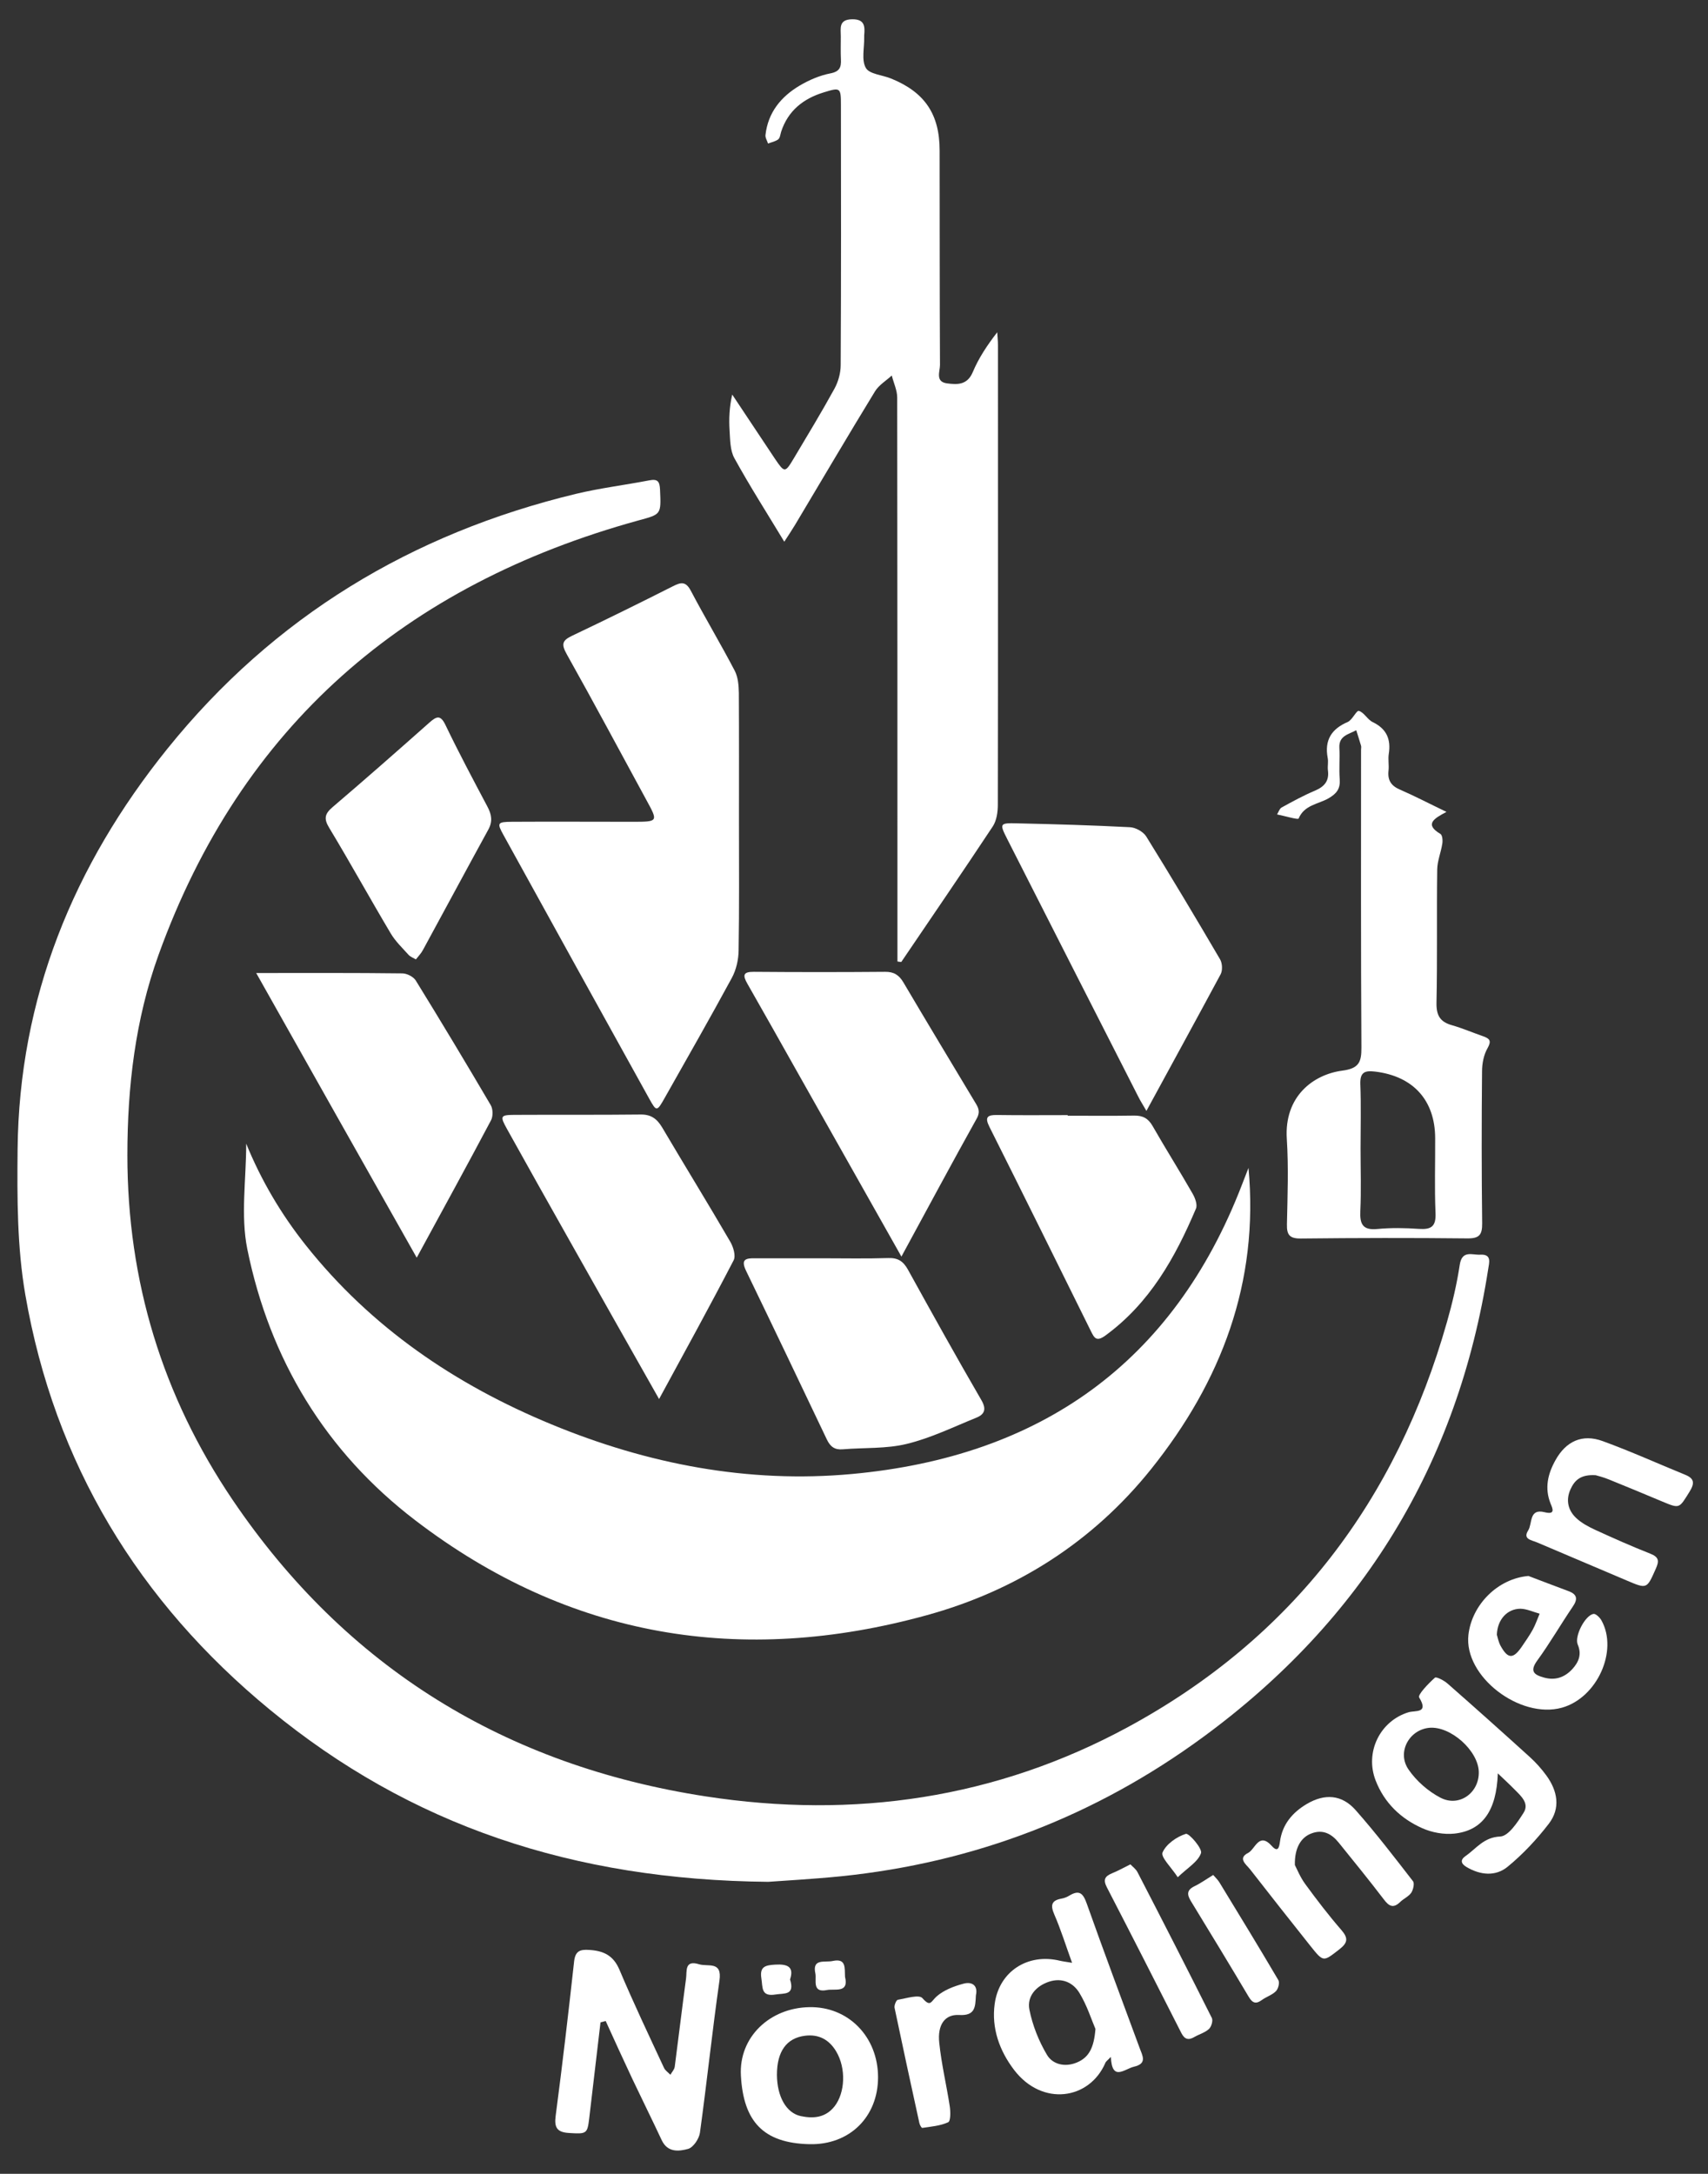
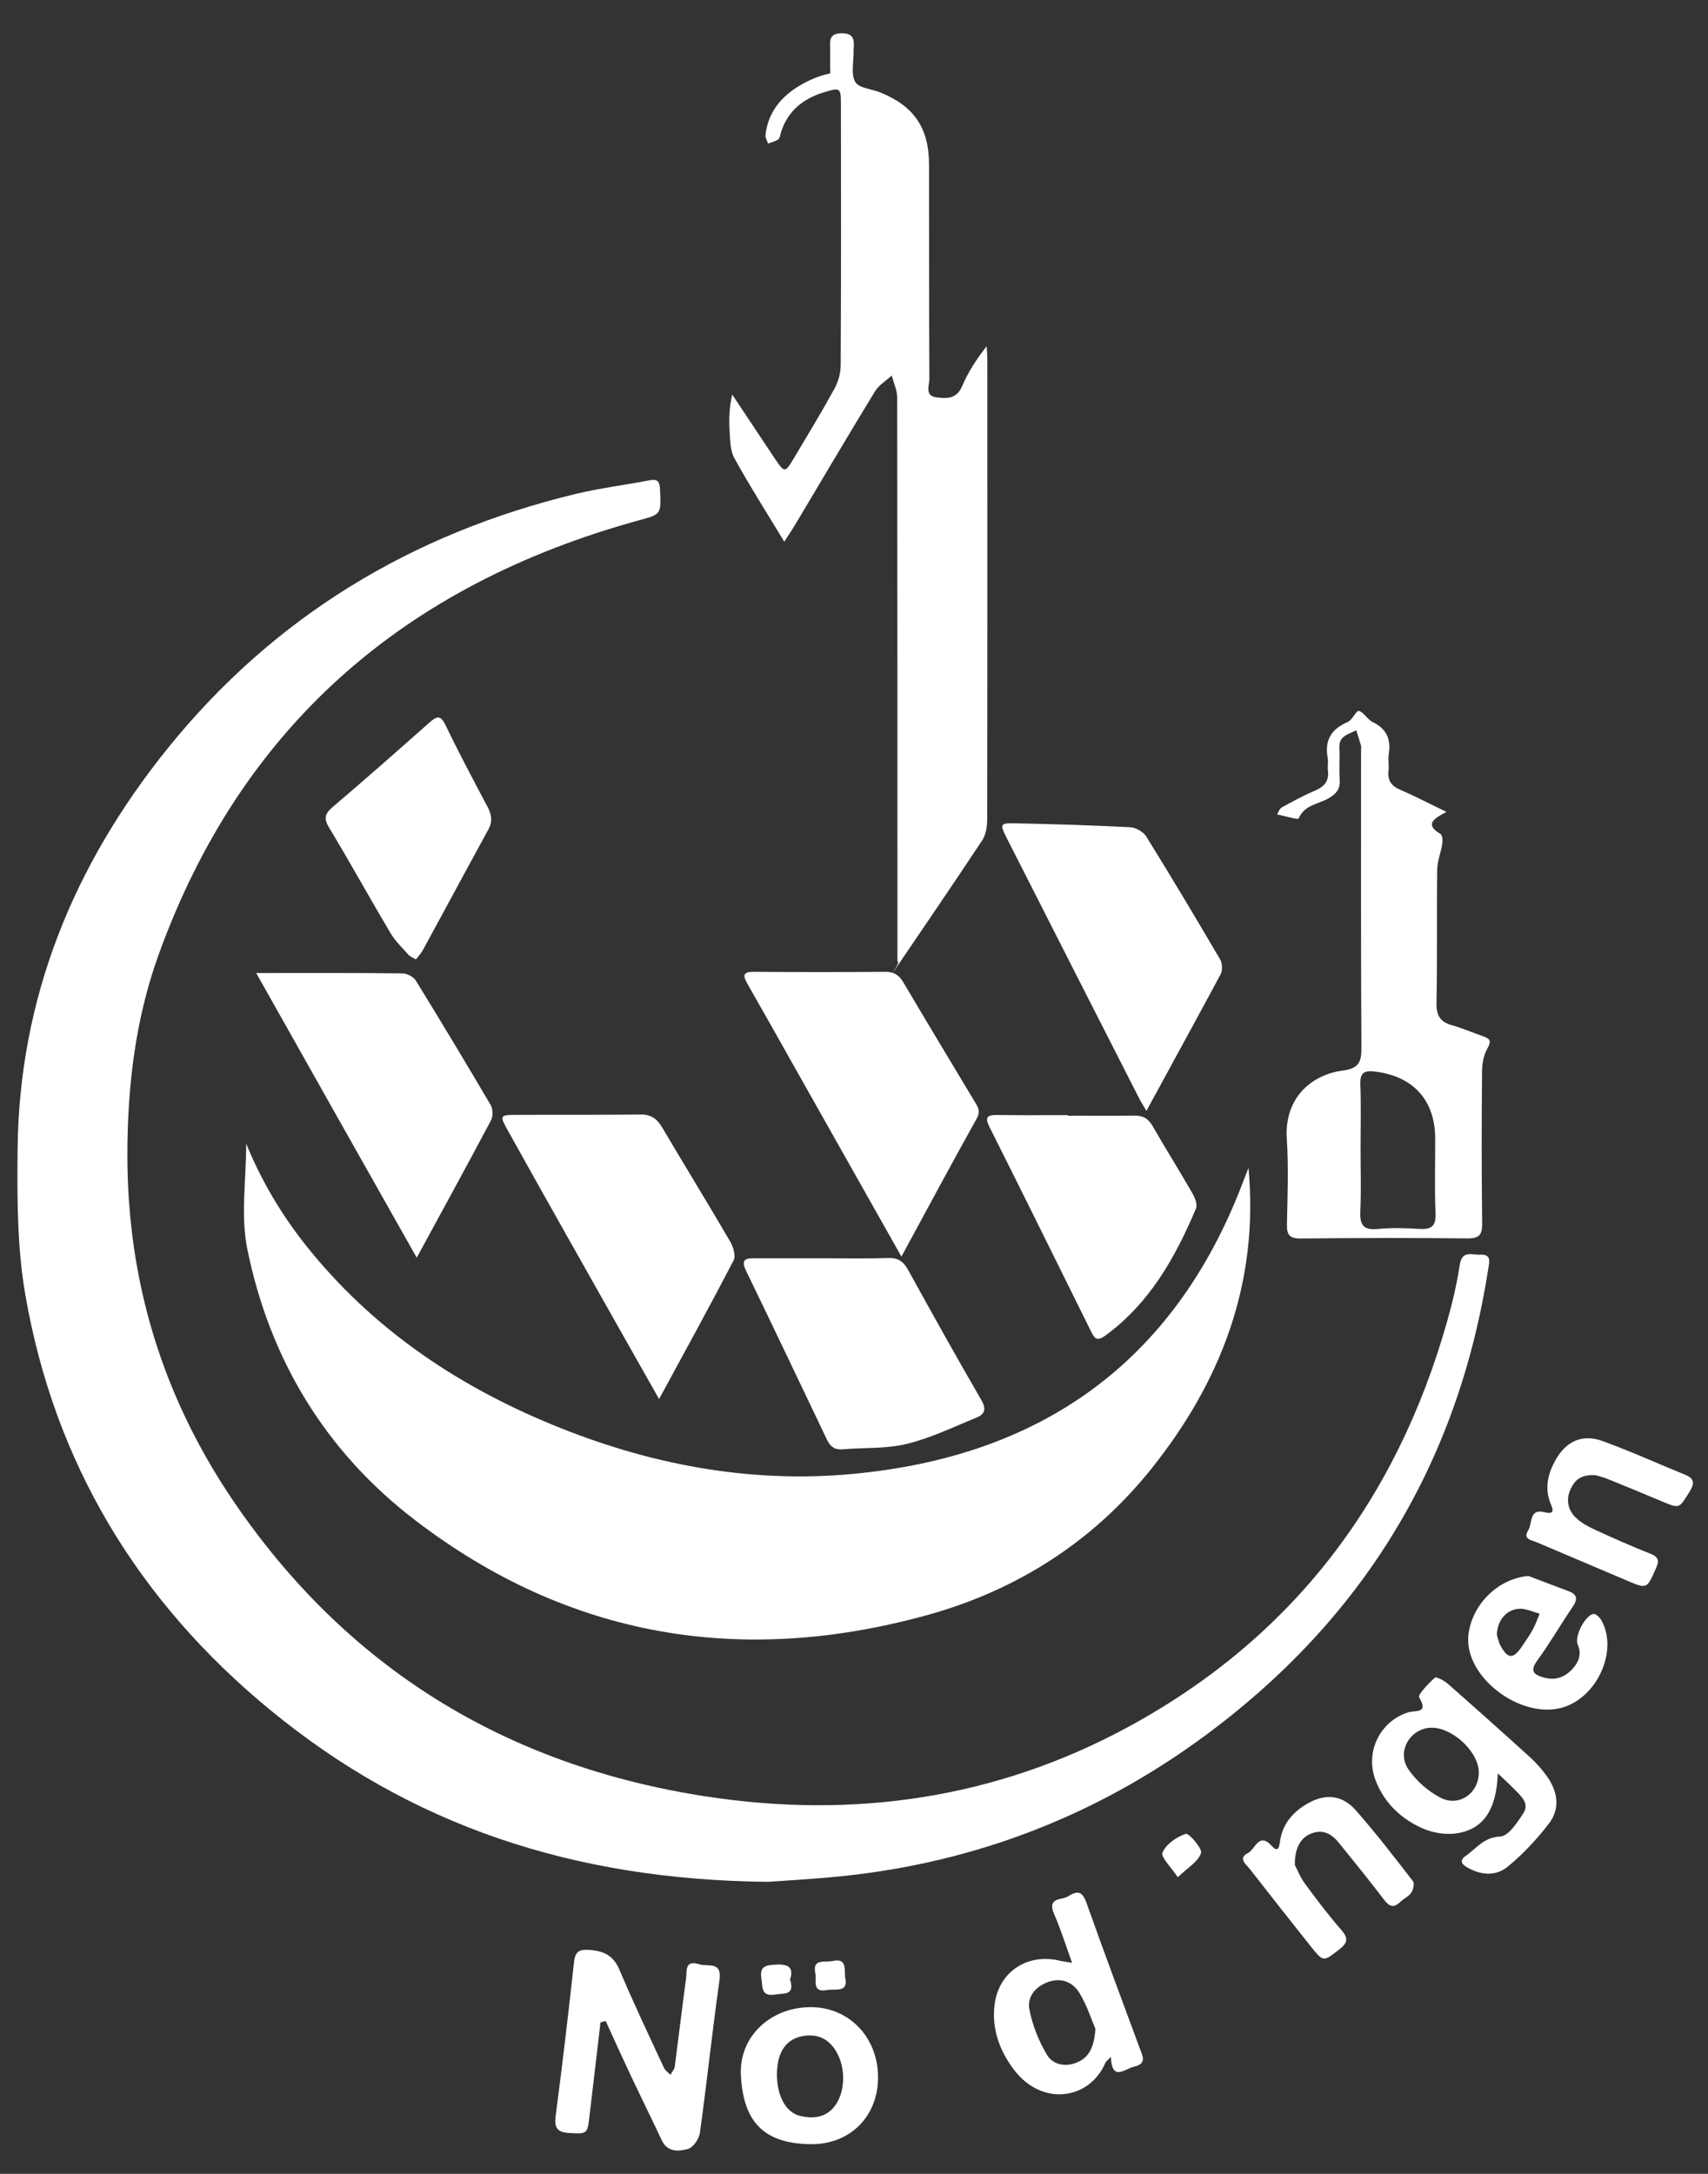
<svg xmlns="http://www.w3.org/2000/svg" version="1.1" id="Ebene_1" x="0px" y="0px" viewBox="0 0 1417.3 1803.8" style="enable-background:new 0 0 1417.3 1803.8;" xml:space="preserve">
  <rect x="0" y="0" width="1417.3" height="1803.8" fill="#333333" stroke="none" />
  <style type="text/css">
	.st0{fill:#FFFFFF;}
</style>
  <g>
    <path class="st0" d="M637.5,1561.5c-162.2-1.5-297.1-47-413.4-142.7C114.8,1328.9,45.2,1214.2,21,1074.3   c-6.8-39.3-6.8-80.2-6.4-120.4c1.2-125.6,46.3-235.8,124.3-332.6c88.2-109.5,202.6-178.6,339-211.5c20-4.8,40.6-7.3,60.8-11.2   c7.1-1.4,8.7,0.9,9,7.8c0.9,20.7,1.1,20.3-18.1,25.5C336.4,485.2,200.2,602,131.5,792.5c-19.2,53.4-25.8,109.1-25.8,166.1   c0,104.5,29.1,199.8,87.2,285.8c94.4,139.6,226.9,220.7,392.7,246.2c122.8,18.9,241,1.9,350.9-57.8   c136-73.9,222.3-187.9,264.3-336.2c4.4-15.4,8.1-31.2,10.5-47.1c1.9-12.5,10.5-8,17-8.4c9.8-0.6,7.4,6.7,6.6,12   c-25.2,162.1-104.7,291.6-236.6,388.3c-89.4,65.6-189.9,104.2-300.5,115.5C673.7,1559.3,649.6,1560.6,637.5,1561.5z" />
    <path class="st0" d="M1036,969.1c8.8,95.3-22.7,177.3-80.7,249.8c-48.6,60.7-112.2,101-186.4,121.4   c-153.5,42.3-296.6,18.9-424.2-78.7c-74.5-56.9-120.9-133.6-139.5-225.2c-5.6-27.8-0.9-57.7-0.9-87.4c12.5,30.6,29,58.5,49.3,84.1   c54.3,68.4,124.1,115.8,204,148.8c79.8,33,163.2,49.1,249.3,41.2c155.9-14.3,266.6-91.7,323.7-240.1   C1032.4,978.3,1034.2,973.7,1036,969.1z" />
-     <path class="st0" d="M744.7,797.8c0-5.7,0-11.4,0-17.2c0-150.2,0-300.5-0.2-450.7c0-6.1-3-12.2-4.5-18.3   c-4.7,4.3-10.7,7.9-13.9,13.1c-22.5,36.8-44.3,73.9-66.4,110.9c-2.6,4.3-5.4,8.5-8.9,13.9c-14.5-24-28.7-46.2-41.4-69.3   c-3.6-6.5-3.5-15.3-4-23.1c-0.6-9.5-0.2-19.1,2.2-29.7c11.9,17.8,23.7,35.7,35.6,53.5c7.8,11.5,8.3,11.5,15.4-0.4   c11.5-19.3,23.1-38.4,33.9-58.1c3.1-5.7,5.1-12.9,5.1-19.4c0.4-71.9,0.3-143.9,0.2-215.9c0-14.5-0.5-14.7-14.4-10.4   c-16.9,5.2-29.5,15.2-35.2,32.6c-0.7,2.2-0.9,5.1-2.4,6.3c-2.3,1.8-5.6,2.4-8.5,3.5c-0.7-2.4-2.4-4.8-2.1-7.1   c2.1-18.7,12.9-31.8,28.4-41c7.8-4.6,16.6-8.4,25.4-10.1c7.8-1.5,9.1-5.1,8.8-11.6c-0.3-6.3-0.1-12.7-0.1-19c0-6.7-2-14.1,9.3-14.3   c10.6-0.2,10.8,5.9,10.1,13.4c0,0.6,0,1.2,0,1.7c0.2,8.6-2.4,18.8,1.4,25.3c3,5.2,13.8,5.8,21,8.8c27.8,11.3,40.2,29.5,40.2,59.7   c0.1,59.3,0,118.6,0.3,177.9c0,5.4-4.1,14,5.8,15.3c8.4,1.1,16.8,1.6,21.4-9.3c4.8-11.5,11.8-22.1,20.3-33.1   c0.2,3.5,0.6,7,0.6,10.5c0,127.2,0.1,254.4-0.1,381.6c0,6-1,13-4.1,17.8c-25,37.8-50.6,75.1-76,112.6   C746.7,798.2,745.7,798,744.7,797.8z" />
-     <path class="st0" d="M613.2,681.8c0,35.7,0.3,71.4-0.3,107c-0.1,7.6-2,15.9-5.6,22.6c-18.1,33.4-36.9,66.3-55.6,99.4   c-6.6,11.7-6.9,11.8-12.9,1c-40.4-72.9-80.8-145.9-121-218.9c-5.6-10.1-5.1-10.9,7.1-11c33.4-0.2,66.8,0,100.1,0   c21.3,0,21.2-0.1,11.3-18.2c-22-40.4-43.6-80.9-66.1-121c-4.6-8.3-3.6-11.3,4.6-15.2c28-13.3,55.8-27,83.5-41   c6.7-3.4,10.7-4.3,14.9,3.6c11.8,22.4,24.8,44.1,36.5,66.5c2.7,5.2,3.3,12.1,3.4,18.2C613.3,610.4,613.2,646.1,613.2,681.8z" />
+     <path class="st0" d="M744.7,797.8c0-5.7,0-11.4,0-17.2c0-150.2,0-300.5-0.2-450.7c0-6.1-3-12.2-4.5-18.3   c-4.7,4.3-10.7,7.9-13.9,13.1c-22.5,36.8-44.3,73.9-66.4,110.9c-2.6,4.3-5.4,8.5-8.9,13.9c-14.5-24-28.7-46.2-41.4-69.3   c-3.6-6.5-3.5-15.3-4-23.1c-0.6-9.5-0.2-19.1,2.2-29.7c11.9,17.8,23.7,35.7,35.6,53.5c7.8,11.5,8.3,11.5,15.4-0.4   c11.5-19.3,23.1-38.4,33.9-58.1c3.1-5.7,5.1-12.9,5.1-19.4c0.4-71.9,0.3-143.9,0.2-215.9c0-14.5-0.5-14.7-14.4-10.4   c-16.9,5.2-29.5,15.2-35.2,32.6c-0.7,2.2-0.9,5.1-2.4,6.3c-2.3,1.8-5.6,2.4-8.5,3.5c-0.7-2.4-2.4-4.8-2.1-7.1   c2.1-18.7,12.9-31.8,28.4-41c7.8-4.6,16.6-8.4,25.4-10.1c-0.3-6.3-0.1-12.7-0.1-19c0-6.7-2-14.1,9.3-14.3   c10.6-0.2,10.8,5.9,10.1,13.4c0,0.6,0,1.2,0,1.7c0.2,8.6-2.4,18.8,1.4,25.3c3,5.2,13.8,5.8,21,8.8c27.8,11.3,40.2,29.5,40.2,59.7   c0.1,59.3,0,118.6,0.3,177.9c0,5.4-4.1,14,5.8,15.3c8.4,1.1,16.8,1.6,21.4-9.3c4.8-11.5,11.8-22.1,20.3-33.1   c0.2,3.5,0.6,7,0.6,10.5c0,127.2,0.1,254.4-0.1,381.6c0,6-1,13-4.1,17.8c-25,37.8-50.6,75.1-76,112.6   C746.7,798.2,745.7,798,744.7,797.8z" />
    <path class="st0" d="M1200.3,673.7c-10.5,5.5-18.5,10.3-5,18.3c1.6,1,2,5.5,1.5,8.2c-1.1,7.1-4.1,14.2-4.2,21.3   c-0.5,36.8,0.2,73.7-0.6,110.5c-0.2,10.5,2.9,15.9,12.8,18.7c8.8,2.5,17.3,6.2,26,9.2c5.2,1.9,7.1,3.6,3.6,9.8   c-3.2,5.5-4.6,12.8-4.6,19.3c-0.4,42-0.4,84,0.1,126c0.1,9.6-2.3,12.7-12.3,12.6c-46-0.5-92.1-0.4-138.1,0.1   c-9.4,0.1-11.8-3-11.6-11.8c0.5-23.6,1.4-47.3-0.1-70.8c-2.3-35.3,21.9-53.5,46-56.7c13.9-1.8,16-7.1,15.9-19.3   c-0.5-82.3-0.3-164.6-0.3-246.9c0-1.2,0.3-2.4,0-3.4c-1.2-4.3-2.7-8.6-4-12.9c-6.1,3.5-14.6,4.4-14,14.7c0.5,8.6-0.4,17.3,0.3,25.9   c0.6,8-2.5,12-9.4,16c-8.4,4.8-20,5.4-24.7,16.7c-0.5,1.2-11.7-2.2-17.9-3.4c1.2-1.9,2-4.7,3.7-5.7c9.1-5,18.2-10,27.7-14   c8-3.4,12-8.1,10.8-17c-0.4-3.4,0.5-7-0.2-10.3c-2.7-14.6,3.1-23.9,16.6-29.7c3.9-1.7,7.3-9.8,9.3-9.2c4.3,1.2,7.1,7.2,11.5,9.3   c11.6,5.6,15.2,14.3,13.3,26.4c-0.7,4.5,0.3,9.2-0.2,13.8c-0.9,8,2.1,12.7,9.7,15.9C1173.9,660.5,1185.7,666.7,1200.3,673.7z    M1129,953.1C1129,953.1,1129,953.1,1129,953.1c0,17.3,0.6,34.5-0.2,51.8c-0.5,10.7,1.9,16.1,14.1,14.9c11.4-1.1,23-0.9,34.5-0.1   c10.3,0.7,14.3-2,13.8-13.2c-0.9-20.7-0.2-41.4-0.3-62.1c-0.1-31.6-18.4-51.4-49.7-55.2c-8.9-1.1-12.7,0.6-12.4,10.4   C1129.5,917.4,1129,935.3,1129,953.1z" />
    <path class="st0" d="M212.6,807.4c42.2,0,81.7-0.2,121.2,0.3c3.8,0,9.2,2.7,11.2,5.9c21.1,34.2,41.8,68.7,62.2,103.4   c1.9,3.2,2,9.2,0.3,12.5c-19.8,37.4-40.2,74.5-61.7,114.1C301,964.4,257.7,887.5,212.6,807.4z" />
    <path class="st0" d="M546.9,1160.9c-25.7-45.4-50.3-88.9-74.8-132.4c-17.2-30.5-34.4-61.1-51.4-91.7c-5.9-10.6-5.5-11.6,5.7-11.7   c35.1-0.2,70.2,0.1,105.3-0.3c8.8-0.1,13.6,3.8,17.8,10.8c18.7,31.7,38,63,56.5,94.8c2.5,4.3,4.7,11.6,2.8,15.3   C589,1083.9,568.3,1121.5,546.9,1160.9z" />
    <path class="st0" d="M748,1042.7c-29.7-52.7-57.9-102.7-86.2-152.8c-13.8-24.5-27.6-49.1-41.6-73.6c-4-7-3.7-10,5.4-9.9   c36.3,0.3,72.5,0.3,108.8,0c7.2-0.1,11.5,2.5,15.2,8.7c19.6,33.2,39.5,66.2,59.3,99.2c2.7,4.4,4.9,7.8,1.6,13.8   C789.8,965.2,769.8,1002.6,748,1042.7z" />
    <path class="st0" d="M951.3,921.8c-2.8-4.9-4.9-8.1-6.6-11.5c-36.3-71.2-72.5-142.4-108.7-213.7c-6.8-13.4-6.7-13.8,8.5-13.4   c31,0.7,62.1,1.6,93.1,3.2c4.7,0.2,11,3.7,13.5,7.6c20.9,33.7,41.2,67.7,61.3,102c1.9,3.2,2.2,9.2,0.5,12.4   C992.8,845.8,972.4,883,951.3,921.8z" />
    <path class="st0" d="M681.8,1044.1c18.4,0,36.9,0.4,55.3-0.2c8.1-0.3,12.5,2.8,16.3,9.6c20,36.2,40.1,72.4,60.9,108.2   c4.5,7.7,2.7,11.9-4.2,14.7c-19,7.7-37.8,16.9-57.6,21.7c-17,4.2-35.4,3-53.1,4.5c-6.7,0.6-10.4-2.1-13.3-8.2   c-22.2-46.7-44.5-93.4-67-139.9c-4.5-9.3-0.6-10.6,7.6-10.4C645,1044.2,663.4,1044,681.8,1044.1   C681.8,1044,681.8,1044,681.8,1044.1z" />
    <path class="st0" d="M886,925.8c18.4,0,36.8,0.2,55.2-0.1c7.1-0.1,11.6,2.3,15.2,8.6c10.8,18.9,22.5,37.4,33.3,56.3   c2,3.5,4.1,9.1,2.7,12.3c-17.2,40.6-38.3,78.3-75,105.2c-7.5,5.5-9.3,2.3-12.2-3.6c-28-56.6-55.9-113.1-84.2-169.5   c-4-8-1.7-9.9,6.3-9.8c19.5,0.3,39.1,0.1,58.6,0.1C886,925.4,886,925.6,886,925.8z" />
    <path class="st0" d="M345.1,796.1c-2.4-1.4-4.6-2.2-6-3.7c-5.2-5.8-11-11.3-14.9-17.9c-17.3-29.1-33.6-58.7-51.1-87.7   c-4.6-7.6-3.5-11.6,2.8-17c27.1-23.1,53.8-46.6,80.4-70.2c6.1-5.4,9.3-6.6,13.5,2.3c10.9,22.7,22.8,45,34.6,67.3   c3.5,6.5,4.6,12.3,0.8,19.2c-18.2,33.2-36.1,66.6-54.2,99.8C349.5,791.1,347.1,793.5,345.1,796.1z" />
    <path class="st0" d="M498.3,1678.1c-3.1,26.6-6.3,53.3-9.4,79.9c-1.5,12.7-2.3,12.8-16.8,11.9c-9.9-0.6-12.3-4.5-11-14.3   c5.6-42.6,10.6-85.3,15.3-128.1c1-8.7,5-10,12.5-9.5c11.7,0.7,20,4.4,25.1,16.4c11.6,27.5,24.4,54.4,37,81.5c1,2.2,3.5,3.8,5.3,5.7   c1.2-2.2,3.3-4.3,3.6-6.7c3.2-24.4,6.1-48.9,9.4-73.3c0.8-6-1.4-15.5,10.8-11.7c7.5,2.3,19.3-3,16.9,13.6   c-6,42-10.4,84.2-16.2,126.2c-0.7,5-5.5,12.2-9.8,13.4c-7.6,2.1-17,3.2-21.9-7.2c-8-17.1-16.4-34-24.5-51.1   c-7.5-15.9-14.7-31.8-22-47.8C501.1,1677.4,499.7,1677.8,498.3,1678.1z" />
    <path class="st0" d="M1242.9,1471.5c-1.1,31.3-12.9,47.5-36.1,50c-8.7,0.9-18.6-0.9-26.6-4.5c-17.8-7.9-31.5-21-38.7-39.6   c-9.1-23.4,3.6-49.4,27.3-56.6c5.8-1.7,17,1.2,8.8-12.3c-1.3-2.2,7.7-11.6,13.1-16.4c1.1-1,7.6,2.3,10.5,4.9   c22.9,20.1,45.6,40.4,68.2,60.9c5.1,4.6,9.7,9.8,13.8,15.4c9.3,12.8,11.9,27.1,2,40c-10,13-21.5,25.3-34.2,35.7   c-10,8.2-22.6,7-34.1,0.2c-4.5-2.7-5.5-5.8-0.8-9.1c9-6.2,15-15.6,28.8-16.2c6.8-0.3,14.3-11.7,19.3-19.6c5-7.7-1.8-13.8-7.1-19.1   C1253.1,1481.1,1249,1477.3,1242.9,1471.5z M1227.1,1470.3c-0.4-17.7-23.6-38.3-41.2-36.6c-16.7,1.7-26.9,20.4-17.1,34.6   c6.5,9.5,16.3,18.1,26.5,23.4C1210.9,1499.8,1227.5,1487.6,1227.1,1470.3z" />
    <path class="st0" d="M889.6,1628.7c-5.3-14.6-9.3-27.6-14.7-40c-3.4-7.8-2.5-11.8,6.1-13.3c2.2-0.4,4.5-1.3,6.4-2.5   c8.3-5,11.4-1.8,14.4,6.7c14.2,40,29.1,79.8,43.8,119.6c2.4,6.6,6.6,13.1-4.6,15.7c-8,1.9-18.3,12.6-19.2-8.1   c-2.7,2.8-4.1,3.7-4.6,5c-13.2,30.5-52.3,36.4-75.7,5.8c-12.1-15.9-18.9-34.6-16.1-54.9c3.7-27,27.6-42.2,54.2-35.7   C882.2,1627.6,884.9,1627.9,889.6,1628.7z M909,1683.6c-3.2-7.4-6.9-19.4-13.3-29.9c-5.2-8.6-14.4-12.9-25.3-9.3   c-10.5,3.5-18.4,12-16.2,23.2c2.6,13,7.8,26.1,14.6,37.5c4.7,7.9,14.8,10.4,24.6,6.4C903.7,1707.3,907.8,1699,909,1683.6z" />
    <path class="st0" d="M728.6,1723.7c0,32.7-23.5,56.3-57,55.5c-38-0.9-54.7-18.6-56.8-56.9c-1.8-32,24-56.2,56.7-56.8   C703.8,1664.8,728.6,1690,728.6,1723.7z M644.7,1721.6c0.1,17.9,7.6,31.7,19.8,34.3c10.4,2.2,20.5,1.4,28-8.1   c8.8-11.3,9.7-31.5,1.4-45.5c-5.8-9.8-14.4-14.5-25.8-13.1C652.7,1691.1,644.7,1702.2,644.7,1721.6z" />
    <path class="st0" d="M1268.3,1307.7c11.1,4.2,22.2,8.5,33.3,12.6c7.5,2.8,7.6,6.9,3.4,13c-10,14.7-18.9,30.2-29.4,44.6   c-6.6,9.1-2.4,11.9,5.6,14.1c9.3,2.6,17.1-0.1,23.5-7c5.3-5.8,8-12.2,4.5-20.4c-2.9-6.7,6-24.1,13-25.4c1.9-0.4,5.4,3,6.7,5.4   c14,25.1-3.5,64.2-32.8,72.4c-34.8,9.7-81.5-25.9-77.6-60.4C1221.3,1331.7,1242.7,1309.9,1268.3,1307.7z M1242.1,1356.5   c0.6,1.9,1.3,5.9,3.1,9.2c6,10.9,10.4,11.1,17.5,0.8c3.2-4.7,6.5-9.4,9.2-14.3c2.3-4.2,3.8-8.8,5.7-13.2c-5.3-1.4-10.6-4-15.9-4.1   C1250.8,1334.9,1242.5,1343.8,1242.1,1356.5z" />
    <path class="st0" d="M1074.5,1547.6c1.7,3.2,4.4,10.1,8.7,15.9c9.5,13,19.3,25.8,29.8,37.9c6,6.9,5.4,10.7-1.7,16.2   c-13.3,10.3-13,10.8-24-3c-16.8-21.1-33.5-42.3-50.1-63.6c-3.1-3.9-10.4-9-1.5-13.5c5.9-3,8.9-17.7,19.7-5.7   c5.2,5.8,6.1,0.7,6.7-3.6c1.9-14.2,10.2-24.1,22.1-31.2c15-8.9,29.2-8,40.7,5c16.7,18.9,32.1,39,47.6,59c1.4,1.8,0.2,7-1.4,9.5   c-2.2,3.2-6.3,4.9-9.2,7.7c-5.7,5.6-9.3,3.6-13.6-2.1c-12.2-16-24.9-31.6-37.5-47.2c-5.9-7.3-13.2-11.2-22.7-7.5   C1079.5,1524.6,1074.1,1533.6,1074.5,1547.6z" />
    <path class="st0" d="M1324.1,1224.1c-12.8-0.8-17.6,4.5-20.9,11.7c-4,8.9-2.1,17.3,4.6,23.7c4.4,4.2,10.2,7.3,15.8,9.9   c15.1,6.9,30.3,13.7,45.8,19.8c7.3,2.9,7.5,6.1,4.5,12.7c-7.4,16.6-7.1,16.8-24.2,9.5c-24.8-10.5-49.6-21.1-74.4-31.6   c-4.5-1.9-11.9-2.6-7.2-9.9c3.6-5.7,0.5-18.4,13.6-15.1c9.2,2.3,6.7-3,5-7.1c-5.2-12.9-2.3-24.8,4.1-36.2   c8.7-15.6,22.2-21.9,39.1-15.7c23.1,8.4,45.6,18.6,68.4,27.9c7.9,3.2,8,7.2,3.5,14.4c-8.5,13.6-7.9,13.9-22.3,7.9   c-14.8-6.2-29.6-12.4-44.5-18.4C1330.4,1225.7,1325.4,1224.5,1324.1,1224.1z" />
-     <path class="st0" d="M938,1547c1.9,2,4.6,3.9,5.9,6.5c20.8,40.2,41.4,80.5,61.7,121c1.1,2.2-0.4,7.3-2.4,9.1c-3.2,3-8,4.3-12,6.6   c-4.9,2.9-8.1,2.2-10.9-3.2c-20.5-40.4-41-80.7-61.8-120.9c-3.3-6.4-1.7-9.2,4.3-11.7C927.6,1552.5,932.1,1549.9,938,1547z" />
-     <path class="st0" d="M809.8,1655.7c-0.5,9.5-0.4,17.1-13.9,16.3c-12-0.7-18.1,8.3-16.5,23.1c1.8,17.6,6,35,8.7,52.6   c0.7,4.5,0.8,12.3-1.3,13.3c-6.5,3-14.2,3.6-21.5,4.7c-0.6,0.1-2.1-2.5-2.4-4c-7-31.9-13.9-63.8-20.6-95.7c-0.4-2,1.4-6.4,2.7-6.6   c7-1.2,17.6-4.6,20.4-1.4c6.8,7.7,7,2.9,11.8-1.4c5.9-5.2,14.2-8.4,22-10.5C806.5,1644,811.7,1647.4,809.8,1655.7z" />
-     <path class="st0" d="M1006.7,1555.8c1.8,2.1,3.8,3.9,5.2,6.2c16.4,26.9,32.9,53.9,48.9,81.1c1.2,2.1-0.1,7.2-2,9.1   c-3.1,3.2-7.9,4.6-11.6,7.3c-4.8,3.5-7.7,2.9-10.9-2.4c-15.8-26.6-31.9-53.1-48.1-79.6c-3.3-5.4-3.5-9.2,2.9-12.3   C996.3,1562.7,1001,1559.3,1006.7,1555.8z" />
    <path class="st0" d="M977.3,1557.7c-5.4-8.3-14.3-16.7-12.6-20.6c3-6.9,11.7-13,19.3-15.4c2.6-0.8,13.9,12.3,12.6,16   C994.1,1544.9,985.4,1549.9,977.3,1557.7z" />
    <path class="st0" d="M655.6,1642.5c4.1,13.4-4.7,11.3-12.1,12.5c-12.2,2-10.5-6-11.7-13.3c-1.6-10,3.4-11,11.5-11.5   C653.7,1629.6,659,1632.1,655.6,1642.5z" />
    <path class="st0" d="M701.2,1640.3c3.4,13.9-8.4,9.7-15.1,11c-12.5,2.5-8.4-8.4-9.5-13.7c-2.8-12.8,7.8-9,14.3-10.4   C702.4,1624.7,700.8,1633,701.2,1640.3z" />
  </g>
</svg>